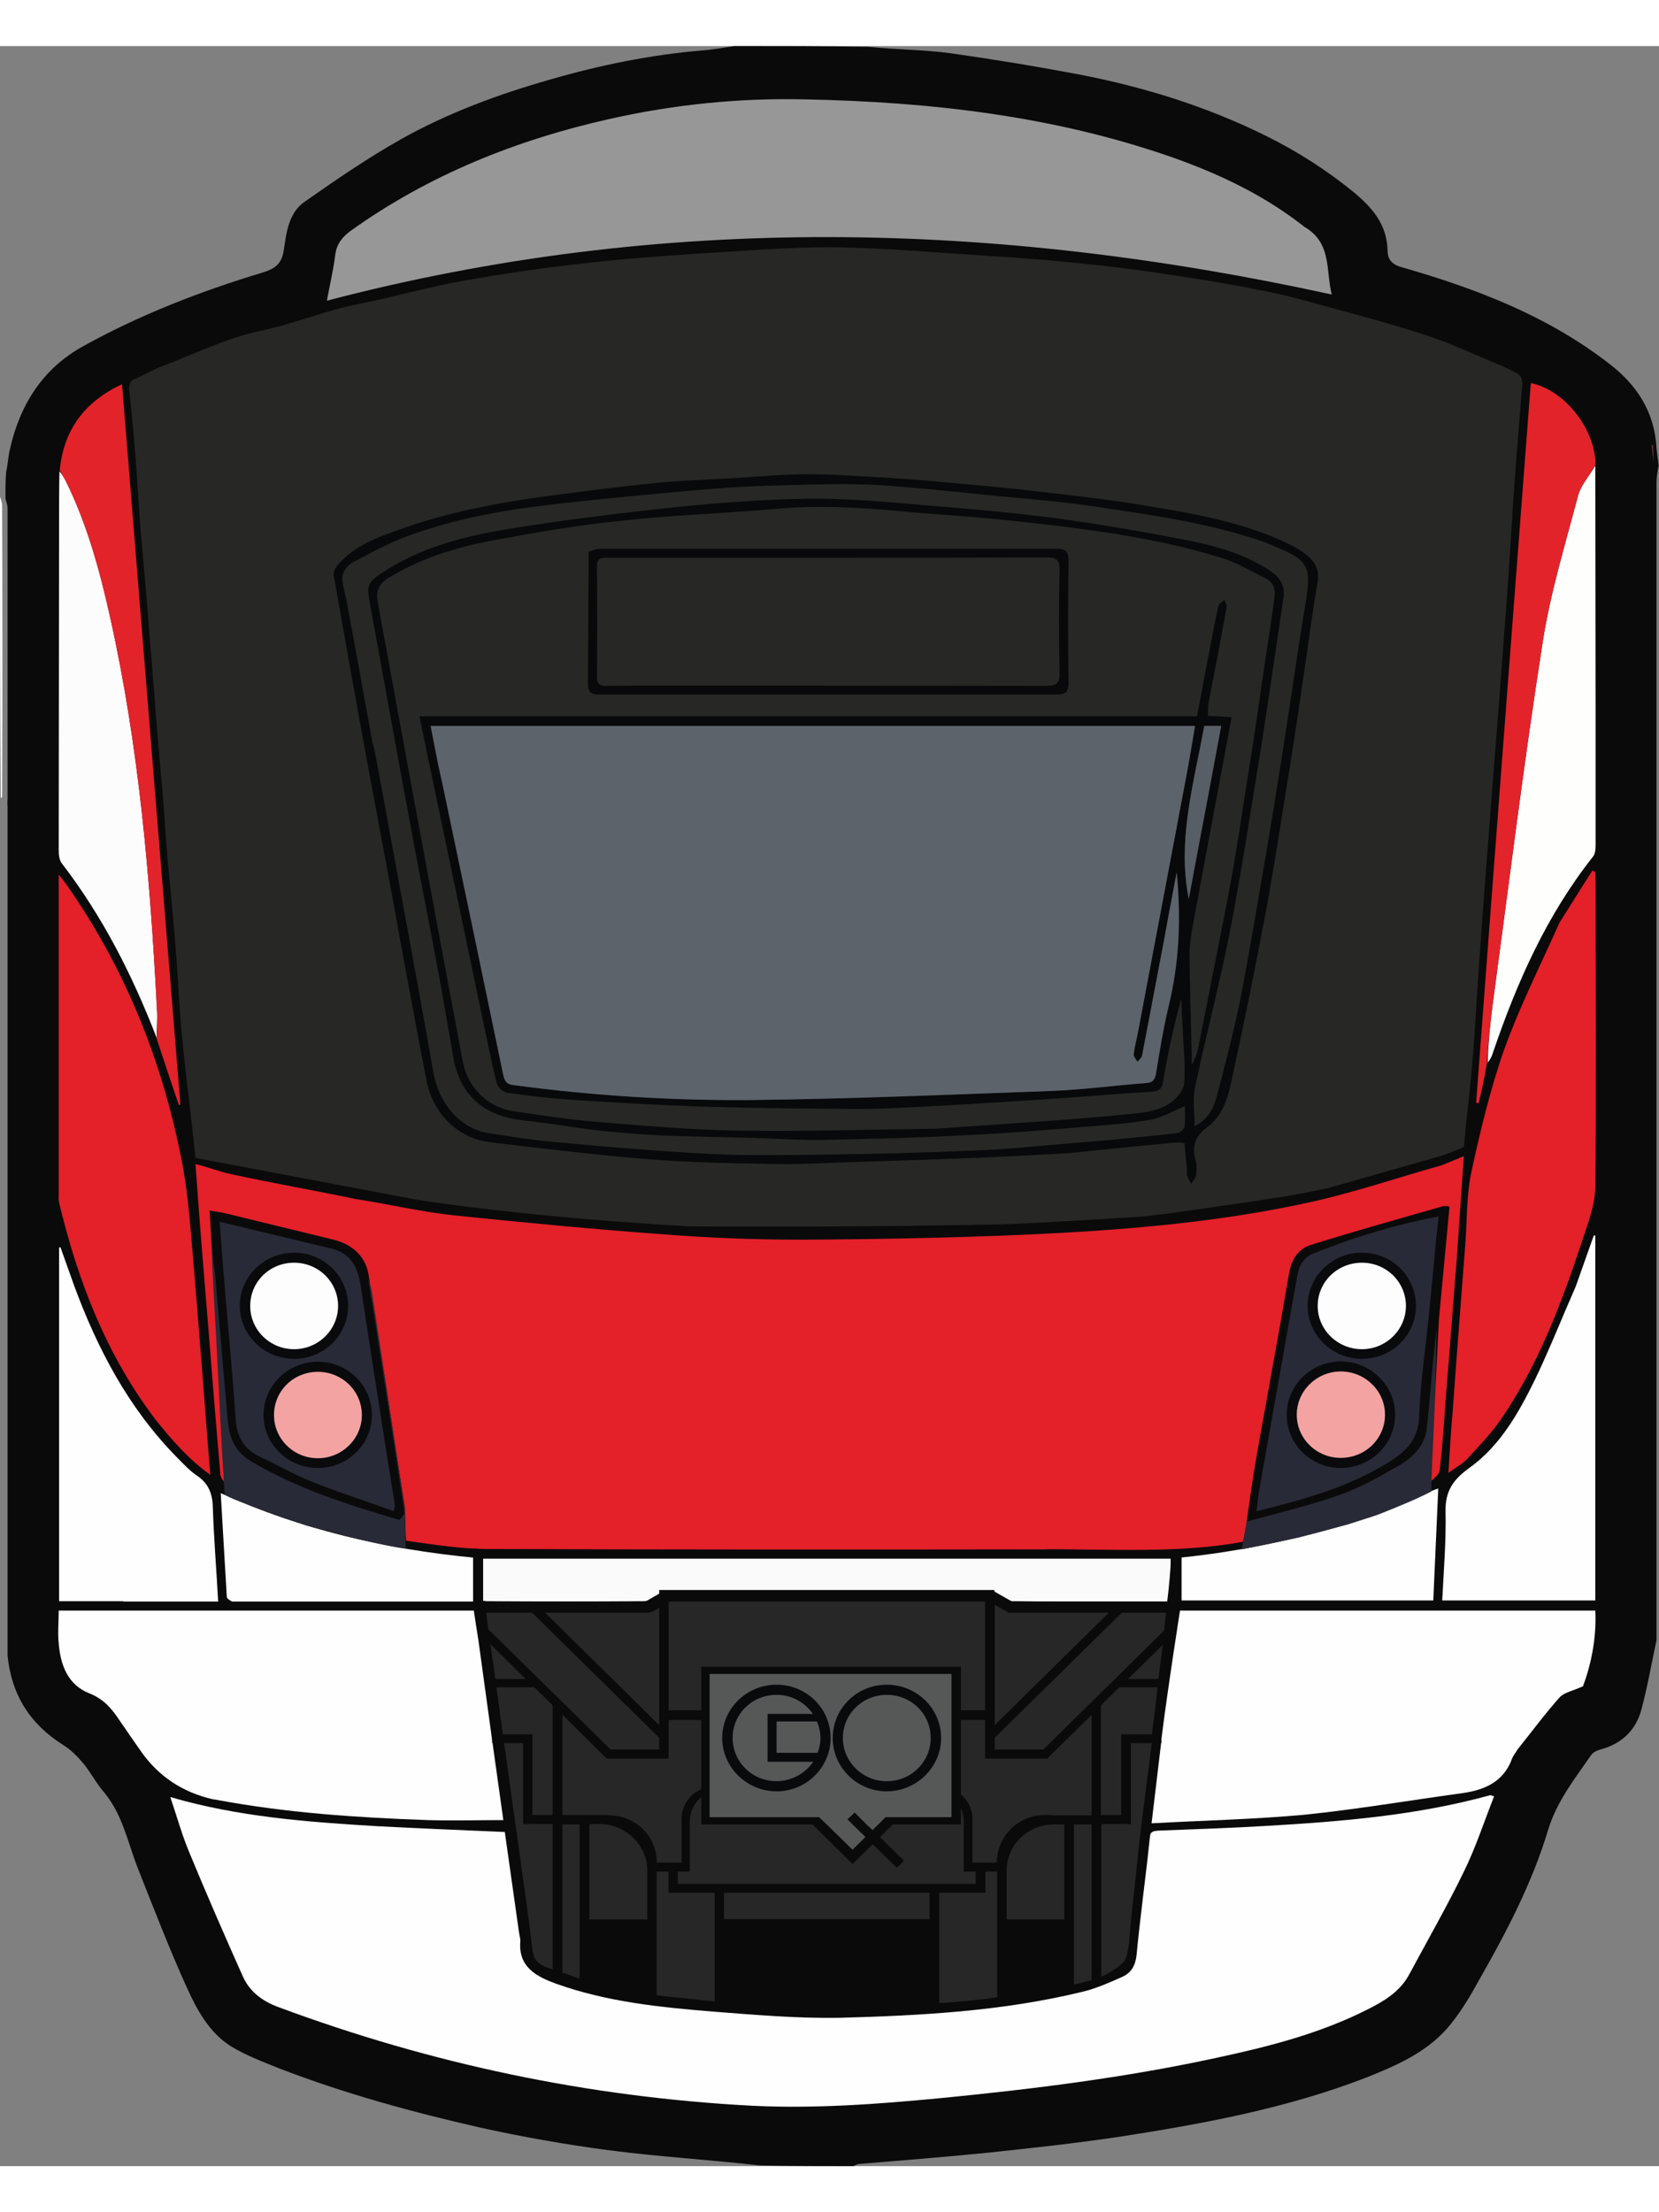
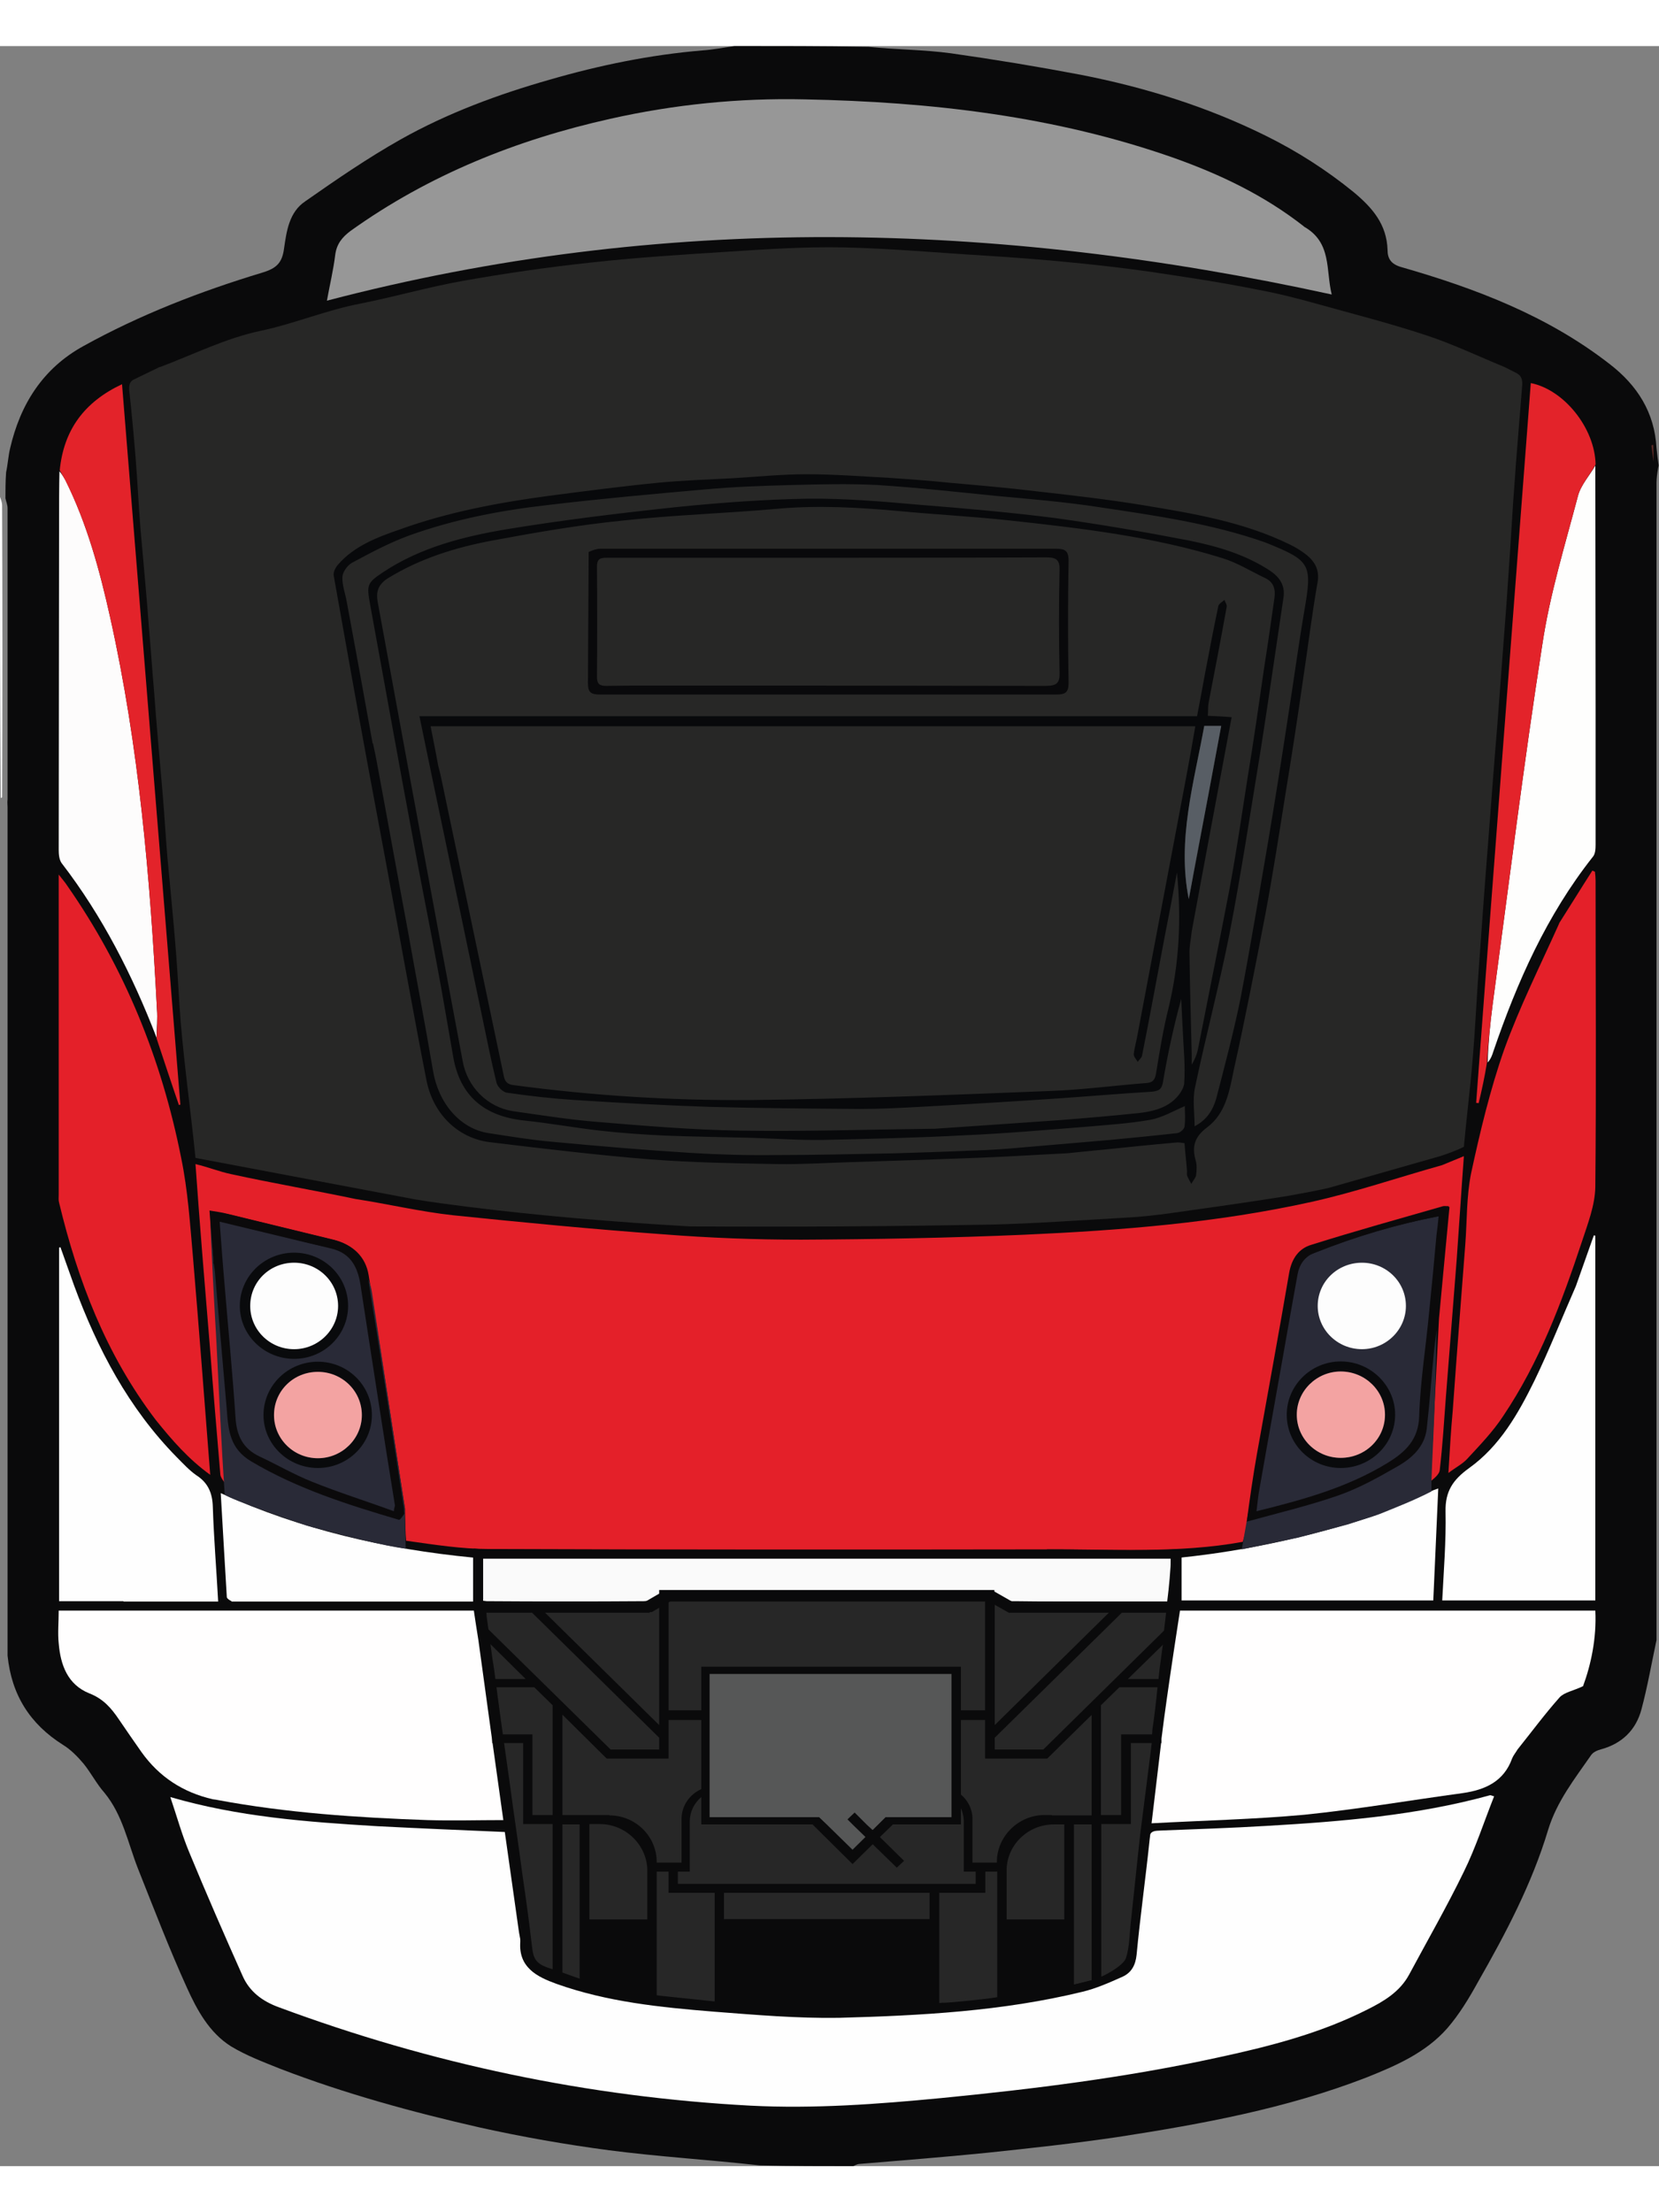
<svg xmlns="http://www.w3.org/2000/svg" width="18px" height="24px" viewBox="0 0 18 23" version="1.1">
  <rect x="0" y="0" width="18" height="23" fill="#808080" stroke="none" />
  <g id="surface1">
    <path style=" stroke:none;fill-rule:nonzero;fill:rgb(3.922%,3.922%,4.314%);fill-opacity:1;" d="M 9.258 23 C 8.926 23 8.594 23 8.242 22.992 C 7.688 22.93 7.148 22.898 6.609 22.828 C 6.141 22.766 5.672 22.684 5.211 22.582 C 4.473 22.414 3.746 22.215 3.043 21.945 C 2.859 21.871 2.672 21.801 2.504 21.699 C 2.27 21.551 2.137 21.305 2.027 21.062 C 1.836 20.641 1.668 20.203 1.496 19.77 C 1.387 19.492 1.332 19.191 1.133 18.949 C 1.047 18.852 0.988 18.734 0.906 18.633 C 0.84 18.555 0.766 18.48 0.684 18.43 C 0.324 18.203 0.125 17.887 0.082 17.461 C 0.082 14.387 0.082 11.32 0.082 8.254 C 0.082 8.23 0.078 8.207 0.082 8.172 C 0.082 7.113 0.082 6.062 0.082 5.012 C 0.082 4.977 0.066 4.941 0.059 4.906 C 0.059 4.816 0.059 4.73 0.066 4.625 C 0.086 4.531 0.09 4.445 0.109 4.367 C 0.219 3.887 0.465 3.496 0.906 3.254 C 1.52 2.914 2.176 2.66 2.848 2.457 C 3.004 2.41 3.062 2.348 3.082 2.195 C 3.109 2.008 3.137 1.801 3.312 1.684 C 3.648 1.449 3.988 1.215 4.348 1.012 C 4.855 0.727 5.406 0.523 5.969 0.363 C 6.508 0.207 7.059 0.094 7.621 0.047 C 7.738 0.039 7.852 0.016 7.969 0 C 8.449 0 8.926 0 9.422 0.008 C 9.73 0.039 10.027 0.039 10.316 0.078 C 10.789 0.145 11.262 0.223 11.73 0.312 C 12.43 0.449 13.102 0.66 13.734 0.973 C 14.074 1.141 14.391 1.344 14.684 1.582 C 14.891 1.754 15.047 1.934 15.055 2.215 C 15.055 2.301 15.09 2.363 15.195 2.395 C 16.012 2.629 16.793 2.926 17.469 3.453 C 17.762 3.68 17.953 3.973 17.973 4.363 C 17.98 4.43 17.988 4.488 17.996 4.547 C 17.996 4.547 17.996 4.559 17.992 4.57 C 17.98 4.637 17.973 4.688 17.973 4.738 C 17.973 8.836 17.973 12.934 17.973 17.031 C 17.973 17.117 17.973 17.199 17.973 17.293 C 17.918 17.551 17.875 17.801 17.809 18.047 C 17.75 18.266 17.602 18.414 17.375 18.477 C 17.332 18.488 17.285 18.508 17.262 18.543 C 17.086 18.797 16.891 19.043 16.797 19.352 C 16.621 19.938 16.336 20.477 16.035 21.004 C 15.938 21.18 15.832 21.355 15.703 21.504 C 15.469 21.77 15.148 21.91 14.824 22.039 C 13.957 22.375 13.043 22.543 12.129 22.684 C 11.656 22.754 11.184 22.805 10.711 22.855 C 10.246 22.902 9.781 22.938 9.316 22.977 C 9.297 22.98 9.277 22.992 9.258 23 " />
    <path style=" stroke:none;fill-rule:nonzero;fill:rgb(15.294%,15.294%,14.902%);fill-opacity:1;" d="M 4.504 12.512 C 4.688 12.543 4.871 12.566 5.055 12.59 C 5.859 12.691 6.672 12.758 7.484 12.805 C 8.578 12.812 9.672 12.805 10.766 12.785 C 11.242 12.773 11.723 12.738 12.199 12.711 C 12.371 12.703 12.539 12.684 12.711 12.66 C 13.125 12.602 13.543 12.543 13.957 12.477 C 14.113 12.449 14.266 12.422 14.418 12.387 C 14.418 12.387 15.625 12.043 15.625 12.043 C 15.707 12.016 15.809 11.98 15.883 11.941 C 15.914 11.598 15.949 11.34 15.977 11.004 C 16.008 10.645 16.023 10.281 16.051 9.918 C 16.082 9.484 16.113 9.051 16.148 8.617 C 16.18 8.199 16.211 7.781 16.246 7.363 C 16.277 6.934 16.312 6.5 16.344 6.066 C 16.371 5.691 16.395 5.316 16.418 4.941 C 16.426 4.816 16.438 4.688 16.445 4.562 C 16.469 4.266 16.492 3.973 16.516 3.676 C 16.52 3.613 16.5 3.574 16.465 3.555 L 16.461 3.551 L 16.32 3.48 C 16.316 3.48 16.316 3.48 16.312 3.477 C 16.035 3.363 15.766 3.234 15.484 3.141 C 15.086 3.008 14.68 2.906 14.277 2.793 C 14.066 2.734 13.852 2.68 13.637 2.641 C 13.246 2.562 12.852 2.504 12.457 2.445 C 12.18 2.406 11.906 2.375 11.629 2.348 C 11.312 2.316 11 2.293 10.684 2.273 C 10.172 2.242 9.66 2.195 9.148 2.184 C 8.734 2.176 8.324 2.203 7.91 2.23 C 7.41 2.262 6.91 2.293 6.414 2.348 C 5.949 2.398 5.484 2.465 5.023 2.547 C 4.652 2.613 4.285 2.719 3.914 2.793 C 3.543 2.863 3.195 3.012 2.824 3.09 C 2.453 3.168 2.102 3.344 1.742 3.48 C 1.734 3.48 1.73 3.484 1.727 3.484 C 1.727 3.484 1.461 3.613 1.461 3.613 C 1.41 3.633 1.398 3.672 1.402 3.734 C 1.43 3.988 1.453 4.238 1.473 4.488 C 1.492 4.734 1.504 4.977 1.523 5.223 C 1.555 5.59 1.59 5.953 1.617 6.32 C 1.637 6.547 1.652 6.777 1.672 7.004 C 1.699 7.379 1.734 7.75 1.766 8.125 C 1.785 8.348 1.797 8.574 1.816 8.797 C 1.848 9.145 1.883 9.488 1.91 9.836 C 1.93 10.086 1.941 10.34 1.961 10.594 C 2.004 11.094 2.07 11.559 2.121 12.062 Z M 4.504 12.512 " />
    <path style=" stroke:none;fill-rule:nonzero;fill:rgb(100%,100%,100%);fill-opacity:1;" d="M 0.023 8.145 C 0.023 8.156 0.012 8.156 0.008 8.156 C 0 7.074 0 5.988 0 4.891 C 0.008 4.914 0.023 4.949 0.023 4.984 C 0.027 6.035 0.027 7.086 0.023 8.145 Z M 0.023 8.145 " />
    <path style=" stroke:none;fill-rule:nonzero;fill:rgb(35.294%,16.078%,14.51%);fill-opacity:1;" d="M 17.918 4.336 C 17.922 4.324 17.934 4.328 17.938 4.328 C 17.941 4.387 17.941 4.441 17.941 4.508 C 17.934 4.461 17.926 4.406 17.918 4.336 Z M 17.918 4.336 " />
    <path style=" stroke:none;fill-rule:nonzero;fill:rgb(89.412%,12.549%,16.078%);fill-opacity:1;" d="M 15.883 12.043 C 15.855 12.418 15.832 12.793 15.805 13.164 C 15.766 13.66 15.727 14.156 15.688 14.652 C 15.668 14.918 15.652 15.184 15.621 15.449 C 15.617 15.492 15.566 15.535 15.527 15.566 C 15.531 15.348 15.547 15.141 15.555 14.93 C 15.574 14.559 15.594 14.184 15.613 13.805 C 15.652 13.395 15.688 12.996 15.727 12.594 C 15.699 12.594 15.68 12.59 15.668 12.594 C 15.191 12.73 14.711 12.863 14.238 13.008 C 14.105 13.051 14.023 13.16 13.996 13.312 C 13.887 13.969 13.762 14.629 13.648 15.285 C 13.605 15.527 13.582 15.754 13.539 16.008 C 13.52 16.082 13.504 16.164 13.484 16.227 C 12.785 16.355 12.066 16.305 11.363 16.309 C 9.344 16.312 7.324 16.312 5.305 16.305 C 5.008 16.305 4.711 16.258 4.406 16.215 C 4.398 16.121 4.398 16.023 4.395 15.93 C 4.395 15.902 4.395 15.887 4.395 15.871 C 4.262 15.027 4.137 14.18 4 13.336 C 3.969 13.137 3.832 13.004 3.625 12.953 C 3.242 12.859 2.855 12.766 2.473 12.672 C 2.41 12.66 2.359 12.652 2.289 12.641 C 2.297 12.758 2.309 12.852 2.312 12.961 C 2.32 13.043 2.324 13.117 2.332 13.195 C 2.332 13.199 2.336 13.215 2.332 13.227 C 2.344 13.508 2.352 13.773 2.363 14.043 C 2.395 14.566 2.426 15.098 2.457 15.617 C 2.438 15.582 2.395 15.535 2.391 15.5 C 2.352 15.035 2.312 14.574 2.277 14.109 C 2.223 13.453 2.168 12.797 2.121 12.129 C 2.254 12.16 2.379 12.211 2.508 12.238 C 2.957 12.336 3.41 12.414 3.859 12.508 C 4.211 12.562 4.559 12.645 4.914 12.684 C 5.672 12.762 6.434 12.836 7.199 12.891 C 7.695 12.93 8.195 12.949 8.691 12.949 C 9.5 12.945 10.312 12.93 11.121 12.895 C 12.164 12.848 13.207 12.766 14.23 12.539 C 14.703 12.434 15.16 12.277 15.645 12.141 C 15.734 12.105 15.809 12.074 15.883 12.043 Z M 15.883 12.043 " />
    <path style=" stroke:none;fill-rule:nonzero;fill:rgb(99.608%,99.608%,99.608%);fill-opacity:1;" d="M 4.09 19.312 C 4.555 19.336 5.012 19.355 5.477 19.375 C 5.527 19.73 5.578 20.09 5.629 20.449 C 5.633 20.488 5.648 20.527 5.645 20.566 C 5.625 20.84 5.816 20.938 6.031 21.012 C 6.582 21.207 7.156 21.27 7.734 21.316 C 8.184 21.352 8.641 21.391 9.094 21.379 C 9.98 21.359 10.867 21.309 11.73 21.102 C 11.883 21.066 12.027 21 12.172 20.934 C 12.266 20.891 12.312 20.812 12.324 20.699 C 12.363 20.281 12.422 19.867 12.465 19.453 C 12.473 19.355 12.535 19.363 12.598 19.359 C 12.977 19.344 13.359 19.332 13.738 19.309 C 14.555 19.262 15.371 19.195 16.164 18.977 C 16.172 18.973 16.18 18.98 16.211 18.988 C 16.102 19.262 16.012 19.543 15.883 19.805 C 15.699 20.184 15.488 20.551 15.289 20.922 C 15.188 21.109 15.016 21.211 14.836 21.301 C 14.32 21.562 13.766 21.703 13.203 21.824 C 12.215 22.039 11.211 22.164 10.207 22.262 C 9.52 22.328 8.832 22.379 8.145 22.344 C 6.383 22.25 4.68 21.891 3.027 21.277 C 2.844 21.211 2.707 21.105 2.633 20.938 C 2.434 20.492 2.238 20.043 2.051 19.59 C 1.973 19.402 1.918 19.203 1.848 18.996 C 2.586 19.211 3.328 19.266 4.09 19.312 Z M 4.09 19.312 " />
    <path style=" stroke:none;fill-rule:nonzero;fill:rgb(59.216%,59.216%,59.216%);fill-opacity:1;" d="M 14.145 1.957 C 14.453 2.129 14.383 2.43 14.449 2.695 C 10.805 1.898 7.184 1.809 3.547 2.762 C 3.578 2.59 3.617 2.43 3.637 2.266 C 3.652 2.148 3.711 2.074 3.805 2.004 C 4.652 1.398 5.605 1.016 6.621 0.789 C 7.316 0.633 8.02 0.562 8.73 0.578 C 10.098 0.605 11.445 0.758 12.742 1.215 C 13.246 1.395 13.719 1.621 14.148 1.957 Z M 14.145 1.957 " />
    <path style=" stroke:none;fill-rule:nonzero;fill:rgb(100%,99.608%,99.608%);fill-opacity:1;" d="M 16.465 18.48 C 16.441 18.52 16.418 18.547 16.406 18.578 C 16.316 18.828 16.113 18.918 15.871 18.953 C 15.297 19.031 14.727 19.129 14.152 19.188 C 13.605 19.238 13.055 19.25 12.488 19.281 C 12.578 18.5 12.668 17.734 12.758 16.973 L 17.309 16.973 C 17.324 17.273 17.262 17.559 17.176 17.793 C 17.07 17.844 16.973 17.859 16.922 17.914 C 16.762 18.094 16.621 18.285 16.465 18.48 Z M 16.465 18.48 " />
    <path style=" stroke:none;fill-rule:nonzero;fill:rgb(100%,99.608%,99.608%);fill-opacity:1;" d="M 5.191 17.297 C 5.281 17.957 5.371 18.609 5.461 19.246 C 5.18 19.246 4.91 19.254 4.641 19.246 C 3.875 19.219 3.109 19.168 2.355 19.027 C 2.34 19.023 2.324 19.023 2.309 19.02 C 1.984 18.945 1.727 18.777 1.535 18.508 C 1.453 18.391 1.371 18.273 1.289 18.152 C 1.207 18.031 1.121 17.93 0.969 17.871 C 0.734 17.777 0.656 17.562 0.637 17.328 C 0.625 17.215 0.637 17.098 0.637 16.973 L 5.141 16.973 C 5.156 17.074 5.172 17.18 5.191 17.297 Z M 5.191 17.297 " />
    <path style=" stroke:none;fill-rule:nonzero;fill:rgb(89.412%,12.549%,16.078%);fill-opacity:1;" d="M 1.688 14.902 C 1.148 14.191 0.844 13.391 0.641 12.547 C 0.633 12.52 0.637 12.492 0.637 12.461 C 0.637 11.332 0.637 10.203 0.637 9.078 L 0.637 8.988 C 0.68 9.043 0.707 9.074 0.727 9.105 C 1.355 10.004 1.754 10.996 1.965 12.059 C 2.039 12.414 2.062 12.781 2.094 13.141 C 2.16 13.922 2.219 14.707 2.281 15.5 C 2.047 15.332 1.867 15.125 1.688 14.902 Z M 1.688 14.902 " />
    <path style=" stroke:none;fill-rule:nonzero;fill:rgb(89.412%,12.549%,16.078%);fill-opacity:1;" d="M 16.914 9.52 C 17.039 9.324 17.156 9.133 17.277 8.945 C 17.285 8.949 17.297 8.953 17.305 8.957 C 17.309 8.988 17.312 9.023 17.312 9.055 C 17.312 10.164 17.32 11.273 17.309 12.379 C 17.305 12.578 17.227 12.777 17.164 12.969 C 16.945 13.629 16.703 14.277 16.309 14.863 C 16.199 15.031 16.055 15.18 15.918 15.328 C 15.867 15.383 15.797 15.418 15.715 15.48 C 15.73 15.234 15.742 15.02 15.762 14.805 C 15.805 14.203 15.852 13.605 15.898 13.004 C 15.918 12.746 15.91 12.484 15.961 12.23 C 16.059 11.777 16.168 11.32 16.32 10.887 C 16.488 10.422 16.711 9.977 16.918 9.516 Z M 16.914 9.52 " />
    <path style=" stroke:none;fill-rule:nonzero;fill:rgb(99.608%,99.608%,99.608%);fill-opacity:1;" d="M 1.34 16.871 L 0.641 16.871 L 0.641 13.035 L 0.656 13.031 C 0.707 13.172 0.754 13.309 0.805 13.449 C 1.059 14.137 1.395 14.777 1.918 15.309 C 1.984 15.375 2.051 15.449 2.129 15.504 C 2.258 15.586 2.305 15.699 2.309 15.848 C 2.32 16.188 2.348 16.523 2.367 16.875 L 1.34 16.875 Z M 1.34 16.871 " />
    <path style=" stroke:none;fill-rule:nonzero;fill:rgb(99.608%,99.608%,99.608%);fill-opacity:1;" d="M 17.098 13.453 C 17.164 13.266 17.23 13.082 17.293 12.902 C 17.297 12.902 17.305 12.906 17.309 12.906 L 17.309 16.863 L 15.648 16.863 C 15.664 16.543 15.691 16.219 15.684 15.898 C 15.68 15.68 15.762 15.555 15.941 15.426 C 16.273 15.188 16.473 14.836 16.648 14.48 C 16.809 14.148 16.945 13.801 17.098 13.453 Z M 17.098 13.453 " />
    <path style=" stroke:none;fill-rule:nonzero;fill:rgb(99.216%,98.824%,98.824%);fill-opacity:1;" d="M 1.699 10.758 C 1.438 10.082 1.113 9.441 0.668 8.863 C 0.641 8.824 0.637 8.766 0.637 8.719 C 0.637 7.523 0.641 6.332 0.641 5.141 C 0.641 4.965 0.641 4.789 0.645 4.613 C 0.672 4.645 0.691 4.676 0.711 4.711 C 0.945 5.184 1.082 5.688 1.195 6.195 C 1.508 7.598 1.629 9.02 1.703 10.449 C 1.711 10.551 1.699 10.656 1.699 10.758 Z M 1.699 10.758 " />
    <path style=" stroke:none;fill-rule:nonzero;fill:rgb(99.608%,99.608%,99.216%);fill-opacity:1;" d="M 17.309 4.551 C 17.309 5.43 17.312 6.305 17.312 7.184 C 17.312 7.676 17.312 8.172 17.312 8.664 C 17.312 8.711 17.309 8.766 17.281 8.797 C 16.781 9.43 16.461 10.152 16.203 10.906 C 16.191 10.945 16.176 10.988 16.141 11.027 C 16.148 10.816 16.168 10.605 16.195 10.398 C 16.371 9.094 16.531 7.789 16.734 6.492 C 16.816 5.945 16.98 5.414 17.121 4.879 C 17.152 4.762 17.246 4.66 17.309 4.551 Z M 17.309 4.551 " />
    <path style=" stroke:none;fill-rule:nonzero;fill:rgb(98.039%,98.039%,98.039%);fill-opacity:1;" d="M 7.77 16.398 L 12.703 16.398 L 12.703 16.875 C 12.438 16.875 12.168 16.875 11.902 16.875 C 11.605 16.875 11.312 16.875 11.016 16.871 C 10.977 16.871 10.922 16.875 10.898 16.852 C 10.801 16.758 10.676 16.773 10.559 16.773 C 9.527 16.777 8.496 16.781 7.465 16.789 C 7.344 16.789 7.223 16.828 7.102 16.852 C 7.062 16.859 7.023 16.871 6.984 16.871 C 6.418 16.875 5.848 16.875 5.281 16.871 C 5.27 16.871 5.258 16.867 5.242 16.867 L 5.242 16.398 Z M 7.77 16.398 " />
    <path style=" stroke:none;fill-rule:nonzero;fill:rgb(89.02%,13.725%,16.471%);fill-opacity:1;" d="M 17.312 4.539 C 17.246 4.66 17.152 4.762 17.121 4.879 C 16.98 5.414 16.816 5.945 16.734 6.492 C 16.531 7.789 16.371 9.094 16.195 10.398 C 16.168 10.605 16.148 10.816 16.133 11.031 C 16.109 11.18 16.078 11.324 16.043 11.469 C 16.035 11.465 16.023 11.465 16.016 11.465 C 16.211 8.863 16.41 6.262 16.609 3.656 C 16.969 3.727 17.305 4.145 17.312 4.539 Z M 17.312 4.539 " />
    <path style=" stroke:none;fill-rule:nonzero;fill:rgb(89.02%,13.725%,16.471%);fill-opacity:1;" d="M 1.699 10.766 C 1.703 10.656 1.711 10.551 1.703 10.449 C 1.629 9.023 1.508 7.598 1.195 6.199 C 1.082 5.688 0.945 5.184 0.711 4.715 C 0.691 4.676 0.672 4.645 0.648 4.602 C 0.691 4.168 0.91 3.863 1.324 3.668 C 1.535 6.285 1.746 8.887 1.957 11.484 C 1.953 11.484 1.945 11.488 1.941 11.488 C 1.859 11.25 1.781 11.012 1.699 10.766 Z M 1.699 10.766 " />
    <path style=" stroke:none;fill-rule:nonzero;fill:rgb(99.608%,99.608%,99.608%);fill-opacity:1;" d="M 15.512 15.684 C 15.539 15.672 15.57 15.66 15.605 15.648 C 15.586 16.059 15.57 16.457 15.551 16.863 L 12.812 16.863 L 12.812 16.398 C 13.523 16.324 14.211 16.172 14.898 15.949 C 14.902 15.945 14.902 15.945 14.91 15.945 C 14.93 15.938 14.957 15.922 14.973 15.918 C 15.164 15.836 15.328 15.766 15.512 15.684 Z M 15.512 15.684 " />
    <path style=" stroke:none;fill-rule:nonzero;fill:rgb(99.608%,99.608%,99.608%);fill-opacity:1;" d="M 2.512 16.871 C 2.488 16.859 2.465 16.844 2.461 16.828 C 2.438 16.457 2.418 16.082 2.395 15.699 C 3.266 16.094 4.176 16.305 5.133 16.398 L 5.133 16.875 C 4.266 16.875 3.395 16.875 2.512 16.875 Z M 2.512 16.871 " />
    <path style=" stroke:none;fill-rule:nonzero;fill:rgb(3.137%,3.529%,4.314%);fill-opacity:1;" d="M 12.879 12.203 C 12.871 12.098 12.859 12.004 12.852 11.902 C 12.816 11.898 12.789 11.891 12.762 11.895 C 12.5 11.918 12.234 11.945 11.969 11.973 C 11.836 11.984 11.707 12 11.574 12.012 C 11.266 12.027 10.961 12.047 10.652 12.059 C 10.168 12.078 9.684 12.094 9.199 12.109 C 8.945 12.117 8.688 12.133 8.434 12.129 C 7.973 12.121 7.512 12.113 7.055 12.078 C 6.473 12.031 5.891 11.961 5.312 11.891 C 4.996 11.852 4.711 11.617 4.629 11.23 C 4.543 10.797 4.465 10.359 4.383 9.922 C 4.258 9.23 4.129 8.543 4 7.852 C 3.871 7.152 3.746 6.449 3.621 5.746 C 3.613 5.707 3.641 5.656 3.668 5.625 C 3.844 5.422 4.094 5.328 4.344 5.242 C 4.863 5.055 5.406 4.953 5.957 4.879 C 6.348 4.828 6.738 4.777 7.133 4.738 C 7.406 4.711 7.68 4.703 7.953 4.688 C 8.219 4.672 8.484 4.645 8.75 4.645 C 9.051 4.645 9.348 4.668 9.645 4.684 C 9.867 4.699 10.09 4.715 10.309 4.738 C 10.625 4.766 10.945 4.793 11.262 4.832 C 11.641 4.875 12.02 4.918 12.398 4.98 C 12.941 5.07 13.488 5.16 13.992 5.406 C 14.059 5.438 14.121 5.477 14.176 5.52 C 14.266 5.594 14.316 5.68 14.297 5.809 C 14.234 6.164 14.191 6.523 14.137 6.879 C 14.078 7.289 14.016 7.695 13.949 8.102 C 13.879 8.539 13.812 8.977 13.73 9.414 C 13.621 9.98 13.512 10.543 13.387 11.105 C 13.34 11.332 13.301 11.578 13.098 11.73 C 12.961 11.832 12.93 11.938 12.973 12.09 C 12.988 12.141 12.984 12.199 12.977 12.254 C 12.969 12.285 12.941 12.312 12.926 12.344 C 12.91 12.316 12.895 12.289 12.883 12.262 C 12.875 12.246 12.879 12.23 12.879 12.203 M 4.754 7.805 C 4.77 7.863 4.785 7.926 4.797 7.988 C 5.02 9.051 5.242 10.109 5.465 11.168 C 5.477 11.234 5.504 11.266 5.578 11.273 C 6.434 11.387 7.289 11.441 8.148 11.434 C 9.23 11.422 10.309 11.379 11.391 11.336 C 11.738 11.324 12.086 11.277 12.434 11.25 C 12.508 11.246 12.531 11.215 12.543 11.145 C 12.582 10.906 12.621 10.664 12.68 10.43 C 12.793 9.957 12.82 9.48 12.77 8.965 C 12.723 9.219 12.68 9.441 12.637 9.66 C 12.555 10.09 12.477 10.523 12.391 10.953 C 12.387 10.977 12.359 10.996 12.344 11.02 C 12.328 10.992 12.301 10.965 12.301 10.938 C 12.309 10.863 12.332 10.789 12.344 10.715 C 12.52 9.785 12.695 8.855 12.871 7.926 C 12.906 7.742 12.938 7.559 12.969 7.379 L 4.672 7.379 C 4.699 7.52 4.727 7.652 4.754 7.805 M 12.93 9.605 C 12.922 9.688 12.902 9.773 12.906 9.855 C 12.91 10.219 12.922 10.578 12.93 10.941 C 12.93 10.977 12.93 11.016 12.93 11.051 C 12.965 10.992 12.988 10.934 13 10.871 C 13.113 10.293 13.23 9.719 13.34 9.145 C 13.414 8.746 13.473 8.344 13.535 7.945 C 13.602 7.539 13.66 7.133 13.719 6.723 C 13.758 6.477 13.793 6.23 13.828 5.984 C 13.84 5.895 13.82 5.816 13.73 5.773 C 13.574 5.699 13.426 5.605 13.262 5.555 C 12.508 5.32 11.723 5.23 10.941 5.145 C 10.543 5.102 10.141 5.082 9.738 5.043 C 9.301 5.004 8.867 4.98 8.43 5.02 C 7.871 5.07 7.312 5.086 6.754 5.148 C 6.281 5.195 5.812 5.277 5.348 5.363 C 4.945 5.438 4.555 5.559 4.203 5.777 C 4.102 5.844 4.078 5.922 4.098 6.031 C 4.219 6.688 4.34 7.348 4.461 8.008 C 4.645 9.008 4.832 10.008 5.02 11.012 C 5.07 11.293 5.289 11.512 5.566 11.555 C 5.871 11.598 6.18 11.648 6.488 11.672 C 7.004 11.715 7.52 11.758 8.035 11.766 C 8.723 11.777 9.41 11.754 10.102 11.746 C 10.113 11.746 10.125 11.746 10.137 11.746 C 10.59 11.715 11.047 11.684 11.5 11.652 C 11.789 11.629 12.078 11.605 12.367 11.574 C 12.473 11.562 12.59 11.535 12.676 11.48 C 12.754 11.434 12.836 11.34 12.848 11.258 C 12.863 11.062 12.84 10.859 12.832 10.664 C 12.828 10.555 12.82 10.445 12.816 10.336 C 12.734 10.637 12.668 10.941 12.617 11.246 C 12.602 11.324 12.566 11.336 12.496 11.344 C 12.172 11.363 11.848 11.391 11.52 11.414 C 11.008 11.449 10.496 11.48 9.984 11.508 C 9.766 11.52 9.547 11.531 9.332 11.531 C 8.785 11.527 8.238 11.523 7.691 11.508 C 7.207 11.492 6.723 11.465 6.238 11.434 C 5.992 11.418 5.75 11.391 5.504 11.355 C 5.461 11.352 5.398 11.293 5.387 11.246 C 5.332 11.02 5.285 10.789 5.238 10.562 C 5.062 9.715 4.883 8.867 4.707 8.023 C 4.656 7.777 4.605 7.535 4.551 7.27 L 12.988 7.27 C 13.02 7.105 13.047 6.957 13.074 6.809 C 13.121 6.562 13.168 6.316 13.219 6.074 C 13.227 6.047 13.262 6.031 13.285 6.008 C 13.293 6.035 13.316 6.062 13.309 6.086 C 13.246 6.434 13.18 6.781 13.113 7.125 C 13.105 7.172 13.109 7.215 13.105 7.266 C 13.199 7.27 13.277 7.273 13.363 7.281 C 13.219 8.059 13.074 8.82 12.93 9.605 M 4.047 7.566 C 4.062 7.637 4.078 7.707 4.09 7.777 C 4.203 8.383 4.312 8.992 4.426 9.602 C 4.516 10.109 4.613 10.613 4.699 11.121 C 4.758 11.469 4.992 11.746 5.301 11.793 C 5.531 11.828 5.762 11.867 5.992 11.887 C 6.496 11.934 6.996 11.977 7.5 12.008 C 7.809 12.027 8.117 12.035 8.422 12.031 C 8.852 12.031 9.281 12.02 9.711 12.012 C 9.973 12.004 10.234 11.996 10.5 11.984 C 10.648 11.98 10.797 11.973 10.945 11.961 C 11.312 11.93 11.676 11.898 12.043 11.867 C 12.285 11.844 12.531 11.82 12.773 11.793 C 12.805 11.789 12.848 11.75 12.852 11.723 C 12.863 11.645 12.855 11.562 12.855 11.5 C 12.727 11.555 12.609 11.625 12.484 11.648 C 12.258 11.688 12.027 11.703 11.797 11.723 C 11.355 11.758 10.914 11.797 10.473 11.816 C 9.957 11.844 9.445 11.855 8.93 11.867 C 8.672 11.871 8.414 11.852 8.156 11.844 C 7.844 11.836 7.531 11.832 7.219 11.82 C 6.984 11.809 6.746 11.793 6.508 11.766 C 6.23 11.734 5.957 11.684 5.684 11.656 C 5.25 11.609 4.992 11.387 4.918 10.969 C 4.859 10.637 4.805 10.305 4.742 9.973 C 4.66 9.523 4.566 9.07 4.484 8.617 C 4.324 7.766 4.172 6.91 4.016 6.059 C 3.977 5.844 3.98 5.824 4.164 5.703 C 4.566 5.438 5.031 5.32 5.496 5.242 C 6.109 5.141 6.73 5.066 7.352 5 C 7.82 4.953 8.293 4.918 8.766 4.91 C 9.172 4.906 9.578 4.941 9.984 4.977 C 10.477 5.016 10.965 5.059 11.453 5.121 C 11.934 5.188 12.414 5.27 12.895 5.363 C 13.207 5.426 13.516 5.516 13.785 5.695 C 13.883 5.762 13.945 5.852 13.926 5.98 C 13.844 6.527 13.766 7.078 13.68 7.625 C 13.57 8.293 13.469 8.965 13.34 9.629 C 13.23 10.188 13.082 10.742 12.965 11.301 C 12.938 11.43 12.961 11.57 12.961 11.719 C 13.098 11.648 13.16 11.539 13.195 11.422 C 13.289 11.059 13.387 10.691 13.461 10.324 C 13.57 9.754 13.664 9.184 13.762 8.613 C 13.836 8.172 13.906 7.73 13.973 7.289 C 14.035 6.898 14.086 6.512 14.152 6.125 C 14.238 5.625 14.223 5.586 13.754 5.395 C 13.742 5.391 13.73 5.387 13.723 5.383 C 13.145 5.18 12.539 5.094 11.938 5.004 C 11.559 4.945 11.176 4.914 10.797 4.879 C 10.371 4.836 9.945 4.789 9.52 4.762 C 9.211 4.746 8.898 4.754 8.59 4.762 C 8.277 4.77 7.969 4.781 7.656 4.809 C 7.09 4.859 6.523 4.91 5.961 4.977 C 5.441 5.035 4.93 5.133 4.441 5.309 C 4.227 5.387 4.023 5.496 3.82 5.605 C 3.77 5.633 3.719 5.703 3.715 5.758 C 3.711 5.848 3.746 5.938 3.762 6.027 C 3.855 6.531 3.949 7.039 4.043 7.566 M 12.969 8.883 C 13.062 8.383 13.156 7.883 13.25 7.375 L 13.066 7.375 C 12.953 8 12.77 8.609 12.898 9.254 C 12.922 9.133 12.941 9.016 12.969 8.883 Z M 12.969 8.883 " />
    <path style=" stroke:none;fill-rule:nonzero;fill:rgb(16.078%,16.471%,21.569%);fill-opacity:1;" d="M 14.008 13.266 C 14.031 13.156 14.168 13.133 14.281 13.086 C 14.715 12.914 15.148 12.785 15.625 12.691 C 15.621 12.703 15.621 12.715 15.621 12.723 C 15.602 13.094 15.578 14.551 15.559 14.922 C 15.551 15.133 15.539 15.344 15.531 15.566 C 15.531 15.605 15.531 15.641 15.531 15.68 C 15.352 15.773 15.152 15.852 14.957 15.93 L 14.621 16.039 L 14.09 16.18 L 13.473 16.309 Z M 14.008 13.266 " />
    <path style=" stroke:none;fill-rule:nonzero;fill:rgb(4.314%,3.922%,4.314%);fill-opacity:1;" d="M 14.262 13.09 C 14.152 13.137 14.098 13.219 14.078 13.328 C 14.051 13.473 14.027 13.617 14 13.762 C 13.891 14.387 13.777 15.012 13.668 15.637 C 13.652 15.715 13.645 15.797 13.633 15.895 C 14.141 15.77 14.621 15.637 15.055 15.371 C 15.246 15.254 15.391 15.121 15.398 14.863 C 15.41 14.48 15.473 14.098 15.508 13.715 C 15.535 13.445 15.562 13.172 15.586 12.898 C 15.594 12.836 15.602 12.777 15.609 12.695 C 15.137 12.785 14.703 12.914 14.262 13.09 Z M 15.605 13.797 C 15.59 13.926 15.57 14.043 15.559 14.16 C 15.531 14.438 15.512 14.719 15.48 15 C 15.457 15.195 15.32 15.32 15.16 15.41 C 14.957 15.527 14.746 15.645 14.523 15.723 C 14.199 15.836 13.867 15.914 13.527 16.008 C 13.559 15.766 13.594 15.52 13.637 15.277 C 13.754 14.621 13.875 13.965 13.988 13.305 C 14.016 13.152 14.094 13.043 14.23 13.004 C 14.703 12.855 15.18 12.723 15.656 12.586 C 15.672 12.582 15.688 12.586 15.719 12.586 C 15.68 12.992 15.645 13.387 15.605 13.797 " />
    <path style=" stroke:none;fill-rule:nonzero;fill:rgb(16.078%,16.471%,21.569%);fill-opacity:1;" d="M 4.402 16.301 C 4.172 16.273 3.746 16.164 3.328 16.051 C 3.258 16.027 2.504 15.77 2.438 15.715 C 2.402 15.18 2.375 14.586 2.348 14.055 C 2.332 13.781 2.285 12.953 2.281 12.676 C 2.285 12.691 3.047 12.914 3.367 12.988 C 3.445 13.008 3.52 13.023 3.59 13.039 C 3.828 13.094 4.004 13.305 4.035 13.516 L 4.391 15.855 Z M 4.402 16.301 " />
    <path style=" stroke:none;fill-rule:nonzero;fill:rgb(4.314%,3.922%,4.314%);fill-opacity:1;" d="M 4.387 15.922 C 4.367 15.953 4.34 15.992 4.328 15.988 C 3.773 15.824 3.227 15.652 2.727 15.355 C 2.496 15.219 2.477 15.02 2.461 14.797 C 2.422 14.332 2.379 13.867 2.34 13.398 C 2.336 13.34 2.332 13.281 2.32 13.215 C 2.316 13.207 2.312 13.199 2.316 13.184 C 2.309 13.094 2.301 13.02 2.297 12.945 C 2.289 12.848 2.281 12.75 2.273 12.633 C 2.344 12.645 2.406 12.652 2.465 12.668 C 2.848 12.762 3.234 12.855 3.617 12.949 C 3.82 13 3.957 13.133 3.988 13.332 C 4.125 14.176 4.254 15.023 4.383 15.867 C 4.383 15.883 4.383 15.898 4.387 15.926 M 3.355 12.988 C 3.035 12.91 2.719 12.836 2.383 12.754 C 2.402 13.004 2.418 13.227 2.438 13.453 C 2.477 13.926 2.523 14.398 2.555 14.875 C 2.566 15.07 2.633 15.215 2.816 15.301 C 3.008 15.391 3.188 15.496 3.383 15.574 C 3.672 15.691 3.973 15.785 4.273 15.895 C 4.277 15.855 4.285 15.844 4.285 15.832 C 4.223 15.453 4.164 15.074 4.105 14.695 C 4.043 14.293 3.98 13.891 3.918 13.484 C 3.891 13.277 3.828 13.098 3.586 13.043 C 3.516 13.027 3.445 13.008 3.355 12.988 Z M 3.355 12.988 " />
    <path style=" stroke:none;fill-rule:nonzero;fill:rgb(16.863%,16.863%,21.569%);fill-opacity:1;" d="M 2.297 12.953 C 2.305 13.02 2.309 13.094 2.316 13.176 C 2.305 13.113 2.301 13.039 2.297 12.953 Z M 2.297 12.953 " />
-     <path style=" stroke:none;fill-rule:nonzero;fill:rgb(36.078%,38.824%,41.961%);fill-opacity:1;" d="M 4.754 7.793 C 4.727 7.648 4.699 7.52 4.672 7.375 L 12.965 7.375 C 12.934 7.559 12.906 7.742 12.871 7.922 C 12.695 8.855 12.52 9.785 12.344 10.715 C 12.328 10.789 12.309 10.863 12.301 10.938 C 12.297 10.965 12.328 10.992 12.34 11.02 C 12.359 10.996 12.387 10.977 12.391 10.953 C 12.473 10.52 12.555 10.09 12.637 9.66 C 12.676 9.438 12.719 9.219 12.766 8.965 C 12.816 9.48 12.793 9.957 12.676 10.426 C 12.621 10.664 12.582 10.902 12.543 11.145 C 12.531 11.215 12.508 11.246 12.43 11.25 C 12.082 11.277 11.738 11.324 11.391 11.336 C 10.309 11.375 9.227 11.422 8.145 11.434 C 7.289 11.441 6.43 11.387 5.578 11.273 C 5.5 11.266 5.477 11.234 5.461 11.168 C 5.242 10.109 5.02 9.051 4.797 7.988 C 4.781 7.926 4.77 7.863 4.754 7.793 Z M 4.754 7.793 " />
    <path style=" stroke:none;fill-rule:nonzero;fill:rgb(34.51%,36.863%,39.608%);fill-opacity:1;" d="M 12.965 8.891 C 12.941 9.02 12.922 9.133 12.898 9.254 C 12.77 8.609 12.953 8 13.066 7.375 L 13.25 7.375 C 13.156 7.883 13.062 8.383 12.965 8.891 Z M 12.965 8.891 " />
    <path style=" stroke:none;fill-rule:nonzero;fill:rgb(3.529%,3.529%,4.314%);fill-opacity:1;" d="M 6.387 5.488 C 6.43 5.469 6.473 5.453 6.516 5.453 C 8.16 5.453 9.809 5.453 11.453 5.453 C 11.555 5.453 11.594 5.473 11.594 5.582 C 11.586 6.023 11.586 6.469 11.594 6.91 C 11.594 7.012 11.559 7.035 11.461 7.035 C 9.812 7.035 8.16 7.035 6.512 7.035 C 6.41 7.035 6.379 7.012 6.379 6.91 C 6.383 6.438 6.383 5.969 6.387 5.488 M 7.051 6.938 C 8.48 6.938 9.914 6.938 11.344 6.941 C 11.473 6.941 11.5 6.906 11.496 6.789 C 11.488 6.422 11.488 6.055 11.496 5.688 C 11.5 5.578 11.465 5.547 11.355 5.547 C 10.289 5.551 9.223 5.551 8.156 5.551 C 7.637 5.551 7.117 5.551 6.598 5.551 C 6.523 5.551 6.477 5.551 6.477 5.648 C 6.48 6.047 6.48 6.445 6.477 6.844 C 6.477 6.914 6.5 6.941 6.574 6.941 C 6.727 6.938 6.875 6.938 7.051 6.938 Z M 7.051 6.938 " />
    <path style=" stroke:none;fill-rule:nonzero;fill:rgb(33.725%,34.118%,34.118%);fill-opacity:1;" d="M 7.695 17.66 L 7.695 19.215 L 8.887 19.215 L 9.25 19.566 L 9.609 19.215 L 10.324 19.215 L 10.324 17.66 Z M 7.695 17.66 " />
    <path style=" stroke:none;fill-rule:nonzero;fill:rgb(3.529%,3.922%,4.706%);fill-opacity:1;" d="M 9.641 17.762 C 9.316 17.762 9.051 18.02 9.051 18.34 C 9.051 18.656 9.316 18.918 9.641 18.918 C 9.965 18.918 10.227 18.656 10.227 18.34 C 10.227 18.02 9.965 17.762 9.641 17.762 Z M 9.641 18.809 C 9.375 18.809 9.16 18.598 9.16 18.34 C 9.16 18.078 9.375 17.871 9.641 17.871 C 9.902 17.871 10.117 18.078 10.117 18.34 C 10.117 18.598 9.902 18.809 9.641 18.809 Z M 9.641 18.809 " />
    <path style=" stroke:none;fill-rule:nonzero;fill:rgb(3.529%,3.922%,4.706%);fill-opacity:1;" d="M 8.441 17.762 C 8.117 17.762 7.855 18.02 7.855 18.34 C 7.855 18.656 8.117 18.918 8.441 18.918 C 8.766 18.918 9.027 18.656 9.027 18.34 C 9.027 18.02 8.766 17.762 8.441 17.762 Z M 8.918 18.34 C 8.918 18.395 8.906 18.449 8.887 18.5 L 8.441 18.5 L 8.441 18.16 L 8.883 18.16 C 8.906 18.215 8.918 18.277 8.918 18.34 Z M 8.441 18.809 C 8.176 18.809 7.965 18.598 7.965 18.34 C 7.965 18.078 8.176 17.871 8.441 17.871 C 8.605 17.871 8.754 17.953 8.836 18.078 L 8.344 18.078 L 8.344 18.598 L 8.84 18.598 C 8.754 18.723 8.605 18.809 8.441 18.809 Z M 8.441 18.809 " />
    <path style=" stroke:none;fill-rule:nonzero;fill:rgb(3.529%,3.922%,4.706%);fill-opacity:1;" d="M 3.191 13.09 C 2.867 13.09 2.602 13.348 2.602 13.668 C 2.602 13.984 2.867 14.242 3.191 14.242 C 3.516 14.242 3.777 13.984 3.777 13.668 C 3.777 13.348 3.516 13.09 3.191 13.09 Z M 3.191 14.137 C 2.926 14.137 2.715 13.926 2.715 13.668 C 2.715 13.406 2.926 13.199 3.191 13.199 C 3.453 13.199 3.668 13.406 3.668 13.668 C 3.668 13.926 3.453 14.137 3.191 14.137 Z M 3.191 14.137 " />
    <path style=" stroke:none;fill-rule:nonzero;fill:rgb(99.216%,99.216%,99.216%);fill-opacity:1;" d="M 3.668 13.668 C 3.668 13.406 3.453 13.199 3.191 13.199 C 2.926 13.199 2.715 13.406 2.715 13.668 C 2.715 13.926 2.926 14.137 3.191 14.137 C 3.453 14.137 3.668 13.926 3.668 13.668 Z M 3.668 13.668 " />
    <path style=" stroke:none;fill-rule:nonzero;fill:rgb(3.529%,3.922%,4.706%);fill-opacity:1;" d="M 3.449 14.273 C 3.125 14.273 2.859 14.531 2.859 14.852 C 2.859 15.168 3.125 15.426 3.449 15.426 C 3.773 15.426 4.035 15.168 4.035 14.852 C 4.035 14.531 3.773 14.273 3.449 14.273 Z M 3.449 15.32 C 3.184 15.32 2.973 15.109 2.973 14.852 C 2.973 14.59 3.184 14.383 3.449 14.383 C 3.711 14.383 3.926 14.59 3.926 14.852 C 3.926 15.109 3.711 15.32 3.449 15.32 Z M 3.449 15.32 " />
    <path style=" stroke:none;fill-rule:nonzero;fill:rgb(95.294%,63.922%,63.529%);fill-opacity:1;" d="M 3.926 14.852 C 3.926 14.59 3.711 14.383 3.449 14.383 C 3.184 14.383 2.973 14.59 2.973 14.852 C 2.973 15.109 3.184 15.32 3.449 15.32 C 3.711 15.32 3.926 15.109 3.926 14.852 Z M 3.926 14.852 " />
-     <path style=" stroke:none;fill-rule:nonzero;fill:rgb(3.529%,3.922%,4.706%);fill-opacity:1;" d="M 14.777 13.09 C 14.453 13.09 14.188 13.348 14.188 13.668 C 14.188 13.984 14.453 14.242 14.777 14.242 C 15.102 14.242 15.363 13.984 15.363 13.668 C 15.363 13.348 15.102 13.09 14.777 13.09 Z M 14.777 14.137 C 14.512 14.137 14.297 13.926 14.297 13.668 C 14.297 13.406 14.512 13.199 14.777 13.199 C 15.039 13.199 15.254 13.406 15.254 13.668 C 15.254 13.926 15.039 14.137 14.777 14.137 Z M 14.777 14.137 " />
    <path style=" stroke:none;fill-rule:nonzero;fill:rgb(99.216%,99.216%,99.216%);fill-opacity:1;" d="M 15.254 13.668 C 15.254 13.406 15.039 13.199 14.777 13.199 C 14.512 13.199 14.297 13.406 14.297 13.668 C 14.297 13.926 14.512 14.137 14.777 14.137 C 15.039 14.137 15.254 13.926 15.254 13.668 Z M 15.254 13.668 " />
    <path style=" stroke:none;fill-rule:nonzero;fill:rgb(3.529%,3.922%,4.706%);fill-opacity:1;" d="M 14.547 14.27 C 14.223 14.27 13.961 14.531 13.961 14.848 C 13.961 15.168 14.223 15.426 14.547 15.426 C 14.871 15.426 15.137 15.168 15.137 14.848 C 15.137 14.531 14.871 14.27 14.547 14.27 Z M 14.547 15.316 C 14.285 15.316 14.07 15.109 14.07 14.848 C 14.07 14.59 14.285 14.379 14.547 14.379 C 14.812 14.379 15.027 14.59 15.027 14.848 C 15.027 15.109 14.812 15.316 14.547 15.316 Z M 14.547 15.316 " />
    <path style=" stroke:none;fill-rule:nonzero;fill:rgb(95.294%,63.922%,63.529%);fill-opacity:1;" d="M 15.027 14.848 C 15.027 14.59 14.812 14.379 14.547 14.379 C 14.285 14.379 14.07 14.59 14.07 14.848 C 14.07 15.109 14.285 15.316 14.547 15.316 C 14.812 15.316 15.027 15.109 15.027 14.848 Z M 15.027 14.848 " />
    <path style=" stroke:none;fill-rule:nonzero;fill:rgb(15.294%,15.294%,15.294%);fill-opacity:1;" d="M 10.984 16.988 L 10.977 16.988 L 10.977 16.984 L 10.766 16.863 L 7.289 16.863 L 7.074 16.988 L 7.07 16.988 L 7.07 16.992 L 7.066 16.988 L 5.277 16.988 L 5.281 17.043 L 5.344 17.504 C 5.367 17.629 5.402 17.938 5.41 17.98 C 5.414 18.023 5.512 18.715 5.531 18.848 C 5.574 19.176 5.625 19.504 5.668 19.836 C 5.707 20.098 5.742 20.359 5.773 20.625 C 5.789 20.766 5.824 20.816 6.008 20.867 C 6.008 20.863 6.305 20.977 6.305 20.969 C 6.586 21.059 6.875 21.113 7.168 21.152 L 7.77 21.215 C 7.781 21.215 7.797 21.219 7.809 21.219 C 8.242 21.254 8.68 21.289 9.113 21.281 C 9.484 21.27 9.859 21.258 10.23 21.227 C 10.25 21.234 10.828 21.176 10.848 21.16 C 11.105 21.125 11.633 21.027 11.633 21.035 C 11.672 21.027 11.832 20.984 11.871 20.977 C 11.988 20.949 12.211 20.812 12.238 20.738 C 12.281 20.613 12.281 20.473 12.297 20.34 C 12.332 20.023 12.363 19.707 12.398 19.395 C 12.434 19.086 12.477 18.781 12.516 18.473 L 12.531 18.25 C 12.555 18.09 12.57 17.93 12.59 17.762 L 12.609 17.59 C 12.609 17.602 12.605 17.613 12.605 17.625 L 12.613 17.551 L 12.672 17.051 C 12.672 17.051 12.676 17.027 12.68 16.988 Z M 10.984 16.988 " />
    <path style=" stroke:none;fill-rule:nonzero;fill:rgb(15.294%,15.294%,15.294%);fill-opacity:1;" d="M 12.664 17.16 L 12.617 17.551 L 12.613 17.594 C 12.633 17.449 12.648 17.305 12.664 17.16 Z M 12.664 17.16 " />
    <path style=" stroke:none;fill-rule:nonzero;fill:rgb(15.294%,15.294%,15.294%);fill-opacity:1;" d="M 12.613 17.59 L 12.617 17.551 L 12.609 17.625 C 12.609 17.613 12.609 17.602 12.613 17.59 Z M 12.613 17.59 " />
    <path style=" stroke:none;fill-rule:nonzero;fill:rgb(33.725%,34.118%,34.118%);fill-opacity:1;" d="M 7.695 17.66 L 7.695 19.215 L 8.887 19.215 L 9.25 19.566 L 9.609 19.215 L 10.324 19.215 L 10.324 17.66 Z M 7.695 17.66 " />
    <path style=" stroke:none;fill-rule:nonzero;fill:rgb(3.922%,3.922%,4.314%);fill-opacity:1;" d="M 12.582 17.602 L 12.586 17.559 L 12.578 17.637 C 12.578 17.625 12.582 17.613 12.582 17.602 Z M 12.582 17.602 " />
    <path style=" stroke:none;fill-rule:nonzero;fill:rgb(3.922%,3.922%,4.314%);fill-opacity:1;" d="M 11.359 16.312 C 9.34 16.316 7.324 16.316 5.305 16.309 C 5.25 16.309 5.195 16.305 5.141 16.301 L 5.141 16.875 L 5.148 16.984 C 5.164 17.086 5.18 17.191 5.199 17.297 L 5.34 18.316 L 5.34 18.41 L 5.352 18.41 L 5.652 20.574 C 5.633 20.848 5.824 20.945 6.039 21.023 C 6.59 21.219 7.164 21.277 7.742 21.324 C 8.195 21.359 8.648 21.398 9.102 21.391 C 9.988 21.367 10.875 21.32 11.742 21.109 C 11.891 21.074 12.039 21.008 12.18 20.945 C 12.273 20.902 12.32 20.824 12.332 20.707 C 12.371 20.293 12.43 19.875 12.473 19.461 L 12.598 18.41 L 12.602 18.41 L 12.602 18.363 C 12.664 17.852 12.82 16.863 12.82 16.863 L 12.82 16.305 C 12.332 16.332 11.844 16.309 11.359 16.309 Z M 7.754 16.41 L 12.703 16.41 C 12.703 16.508 12.684 16.719 12.664 16.875 L 10.98 16.875 L 10.789 16.766 L 10.789 16.75 L 7.152 16.75 L 7.152 16.789 L 7.004 16.875 L 5.238 16.875 L 5.238 16.41 Z M 12.5 18.316 L 12.164 18.316 L 12.164 19.191 L 11.945 19.191 L 11.945 18 L 12.145 17.805 L 12.559 17.805 C 12.543 17.965 12.527 18.109 12.504 18.258 Z M 11.547 20.324 L 10.922 20.324 L 10.922 19.773 C 10.934 19.504 11.16 19.293 11.434 19.293 L 11.547 19.293 Z M 11.41 19.191 L 11.332 19.191 C 11.051 19.191 10.816 19.422 10.816 19.699 L 10.816 19.707 L 10.551 19.707 L 10.551 19.23 C 10.551 19.125 10.5 19.031 10.426 18.969 L 10.426 18.16 L 10.688 18.16 L 10.688 18.578 L 11.363 18.578 C 11.363 18.578 11.844 18.105 11.844 18.105 L 11.844 19.195 L 11.414 19.195 Z M 10.586 19.938 L 7.355 19.938 L 7.355 19.805 L 7.484 19.805 L 7.484 19.262 C 7.484 19.156 7.531 19.062 7.609 18.996 L 7.609 19.293 L 8.816 19.293 L 9.25 19.723 L 9.469 19.508 L 9.73 19.762 L 9.809 19.688 L 9.547 19.43 L 9.688 19.293 L 10.426 19.293 L 10.426 19.117 C 10.445 19.16 10.457 19.211 10.457 19.262 L 10.457 19.805 L 10.586 19.805 Z M 10.086 20.32 L 7.855 20.32 L 7.855 20.035 L 10.086 20.035 Z M 6.5 19.289 L 6.508 19.289 C 6.781 19.289 7.008 19.504 7.023 19.77 L 7.023 20.324 L 6.395 20.324 L 6.395 19.289 Z M 6.609 19.191 L 6.102 19.191 L 6.102 18.102 L 6.582 18.578 L 7.254 18.578 L 7.254 18.16 L 7.609 18.16 L 7.609 18.91 C 7.484 18.965 7.395 19.09 7.395 19.23 L 7.395 19.707 L 7.125 19.707 L 7.125 19.699 C 7.125 19.422 6.895 19.195 6.613 19.195 Z M 5.777 18.328 L 5.777 18.316 L 5.426 18.316 C 5.402 18.148 5.383 18.008 5.383 17.988 C 5.379 17.969 5.371 17.895 5.359 17.805 L 5.797 17.805 L 5.996 18 L 5.996 19.191 L 5.777 19.191 Z M 5.266 17.148 L 5.254 17.051 L 5.25 16.996 L 5.773 16.996 L 7.152 18.352 L 7.152 18.48 L 6.625 18.48 L 5.27 17.148 Z M 7.035 16.996 L 7.035 17 L 7.039 16.996 L 7.043 16.996 L 7.152 16.934 L 7.152 18.215 L 5.914 16.996 Z M 7.258 16.875 L 10.688 16.875 L 10.688 18.055 L 10.426 18.055 L 10.426 17.582 L 7.609 17.582 L 7.609 18.055 L 7.254 18.055 L 7.254 16.875 Z M 10.949 16.996 L 10.953 17 L 10.953 16.996 L 12.031 16.996 L 10.793 18.215 L 10.793 16.91 L 10.945 16.996 Z M 12.633 17.188 C 12.633 17.188 12.637 17.168 12.637 17.168 C 12.637 17.176 12.633 17.184 12.633 17.188 Z M 12.629 17.191 L 11.32 18.48 L 10.793 18.48 L 10.793 18.352 L 12.172 16.996 L 12.652 16.996 C 12.648 17.035 12.645 17.059 12.645 17.059 Z M 9.254 19.297 L 9.391 19.43 L 9.25 19.57 L 8.973 19.297 L 8.887 19.215 L 7.699 19.215 L 7.699 17.66 L 10.324 17.66 L 10.324 19.215 L 9.609 19.215 L 9.469 19.355 L 9.406 19.297 L 9.273 19.164 L 9.219 19.215 L 9.195 19.238 Z M 12.238 17.715 L 12.613 17.348 L 12.59 17.559 L 12.613 17.344 L 12.617 17.344 C 12.605 17.43 12.594 17.516 12.582 17.602 L 12.57 17.715 Z M 5.289 17.305 L 5.703 17.715 L 5.348 17.715 C 5.336 17.637 5.324 17.562 5.316 17.516 Z M 5.746 20.633 C 5.715 20.367 5.676 20.105 5.641 19.844 C 5.598 19.516 5.547 19.184 5.504 18.855 C 5.492 18.793 5.465 18.598 5.441 18.41 L 5.676 18.41 L 5.676 19.289 L 5.996 19.289 L 5.996 20.883 C 5.988 20.879 5.98 20.875 5.98 20.875 C 5.797 20.824 5.762 20.773 5.746 20.633 Z M 6.102 20.918 L 6.102 19.293 L 6.289 19.293 L 6.289 20.98 C 6.285 20.98 6.281 20.98 6.277 20.977 C 6.277 20.984 6.184 20.949 6.102 20.918 Z M 7.742 21.223 L 7.141 21.164 C 7.137 21.16 7.129 21.16 7.125 21.16 L 7.125 19.805 L 7.254 19.805 L 7.254 20.035 L 7.754 20.035 L 7.754 21.223 C 7.75 21.223 7.746 21.223 7.742 21.223 Z M 10.203 21.234 C 10.199 21.234 10.195 21.238 10.191 21.238 L 10.191 20.035 L 10.691 20.035 L 10.691 19.805 L 10.82 19.805 L 10.82 21.172 C 10.762 21.191 10.223 21.242 10.203 21.238 Z M 11.652 21.031 L 11.652 19.293 L 11.844 19.293 L 11.844 20.984 C 11.812 20.992 11.715 21.02 11.652 21.031 Z M 12.488 18.48 C 12.449 18.789 12.41 19.094 12.371 19.402 C 12.336 19.715 12.305 20.031 12.27 20.348 C 12.254 20.48 12.258 20.621 12.215 20.746 C 12.195 20.805 12.062 20.895 11.949 20.945 L 11.949 19.289 L 12.27 19.289 L 12.27 18.41 L 12.496 18.41 Z M 12.488 18.48 " />
-     <path style=" stroke:none;fill-rule:nonzero;fill:rgb(3.529%,3.922%,4.706%);fill-opacity:1;" d="M 9.621 17.777 C 9.297 17.777 9.035 18.035 9.035 18.355 C 9.035 18.672 9.297 18.934 9.621 18.934 C 9.945 18.934 10.211 18.672 10.211 18.355 C 10.211 18.035 9.945 17.777 9.621 17.777 Z M 9.621 18.824 C 9.359 18.824 9.145 18.613 9.145 18.355 C 9.145 18.094 9.359 17.887 9.621 17.887 C 9.887 17.887 10.098 18.094 10.098 18.355 C 10.098 18.613 9.887 18.824 9.621 18.824 Z M 9.621 18.824 " />
-     <path style=" stroke:none;fill-rule:nonzero;fill:rgb(3.529%,3.922%,4.706%);fill-opacity:1;" d="M 8.426 17.777 C 8.102 17.777 7.836 18.035 7.836 18.355 C 7.836 18.672 8.102 18.934 8.426 18.934 C 8.75 18.934 9.012 18.672 9.012 18.355 C 9.012 18.035 8.75 17.777 8.426 17.777 Z M 8.902 18.355 C 8.902 18.41 8.891 18.465 8.871 18.516 L 8.426 18.516 L 8.426 18.176 L 8.863 18.176 C 8.887 18.23 8.902 18.293 8.902 18.355 Z M 8.426 18.824 C 8.16 18.824 7.949 18.613 7.949 18.355 C 7.949 18.094 8.16 17.887 8.426 17.887 C 8.59 17.887 8.734 17.969 8.82 18.094 L 8.328 18.094 L 8.328 18.613 L 8.824 18.613 C 8.738 18.738 8.59 18.824 8.426 18.824 Z M 8.426 18.824 " />
  </g>
</svg>